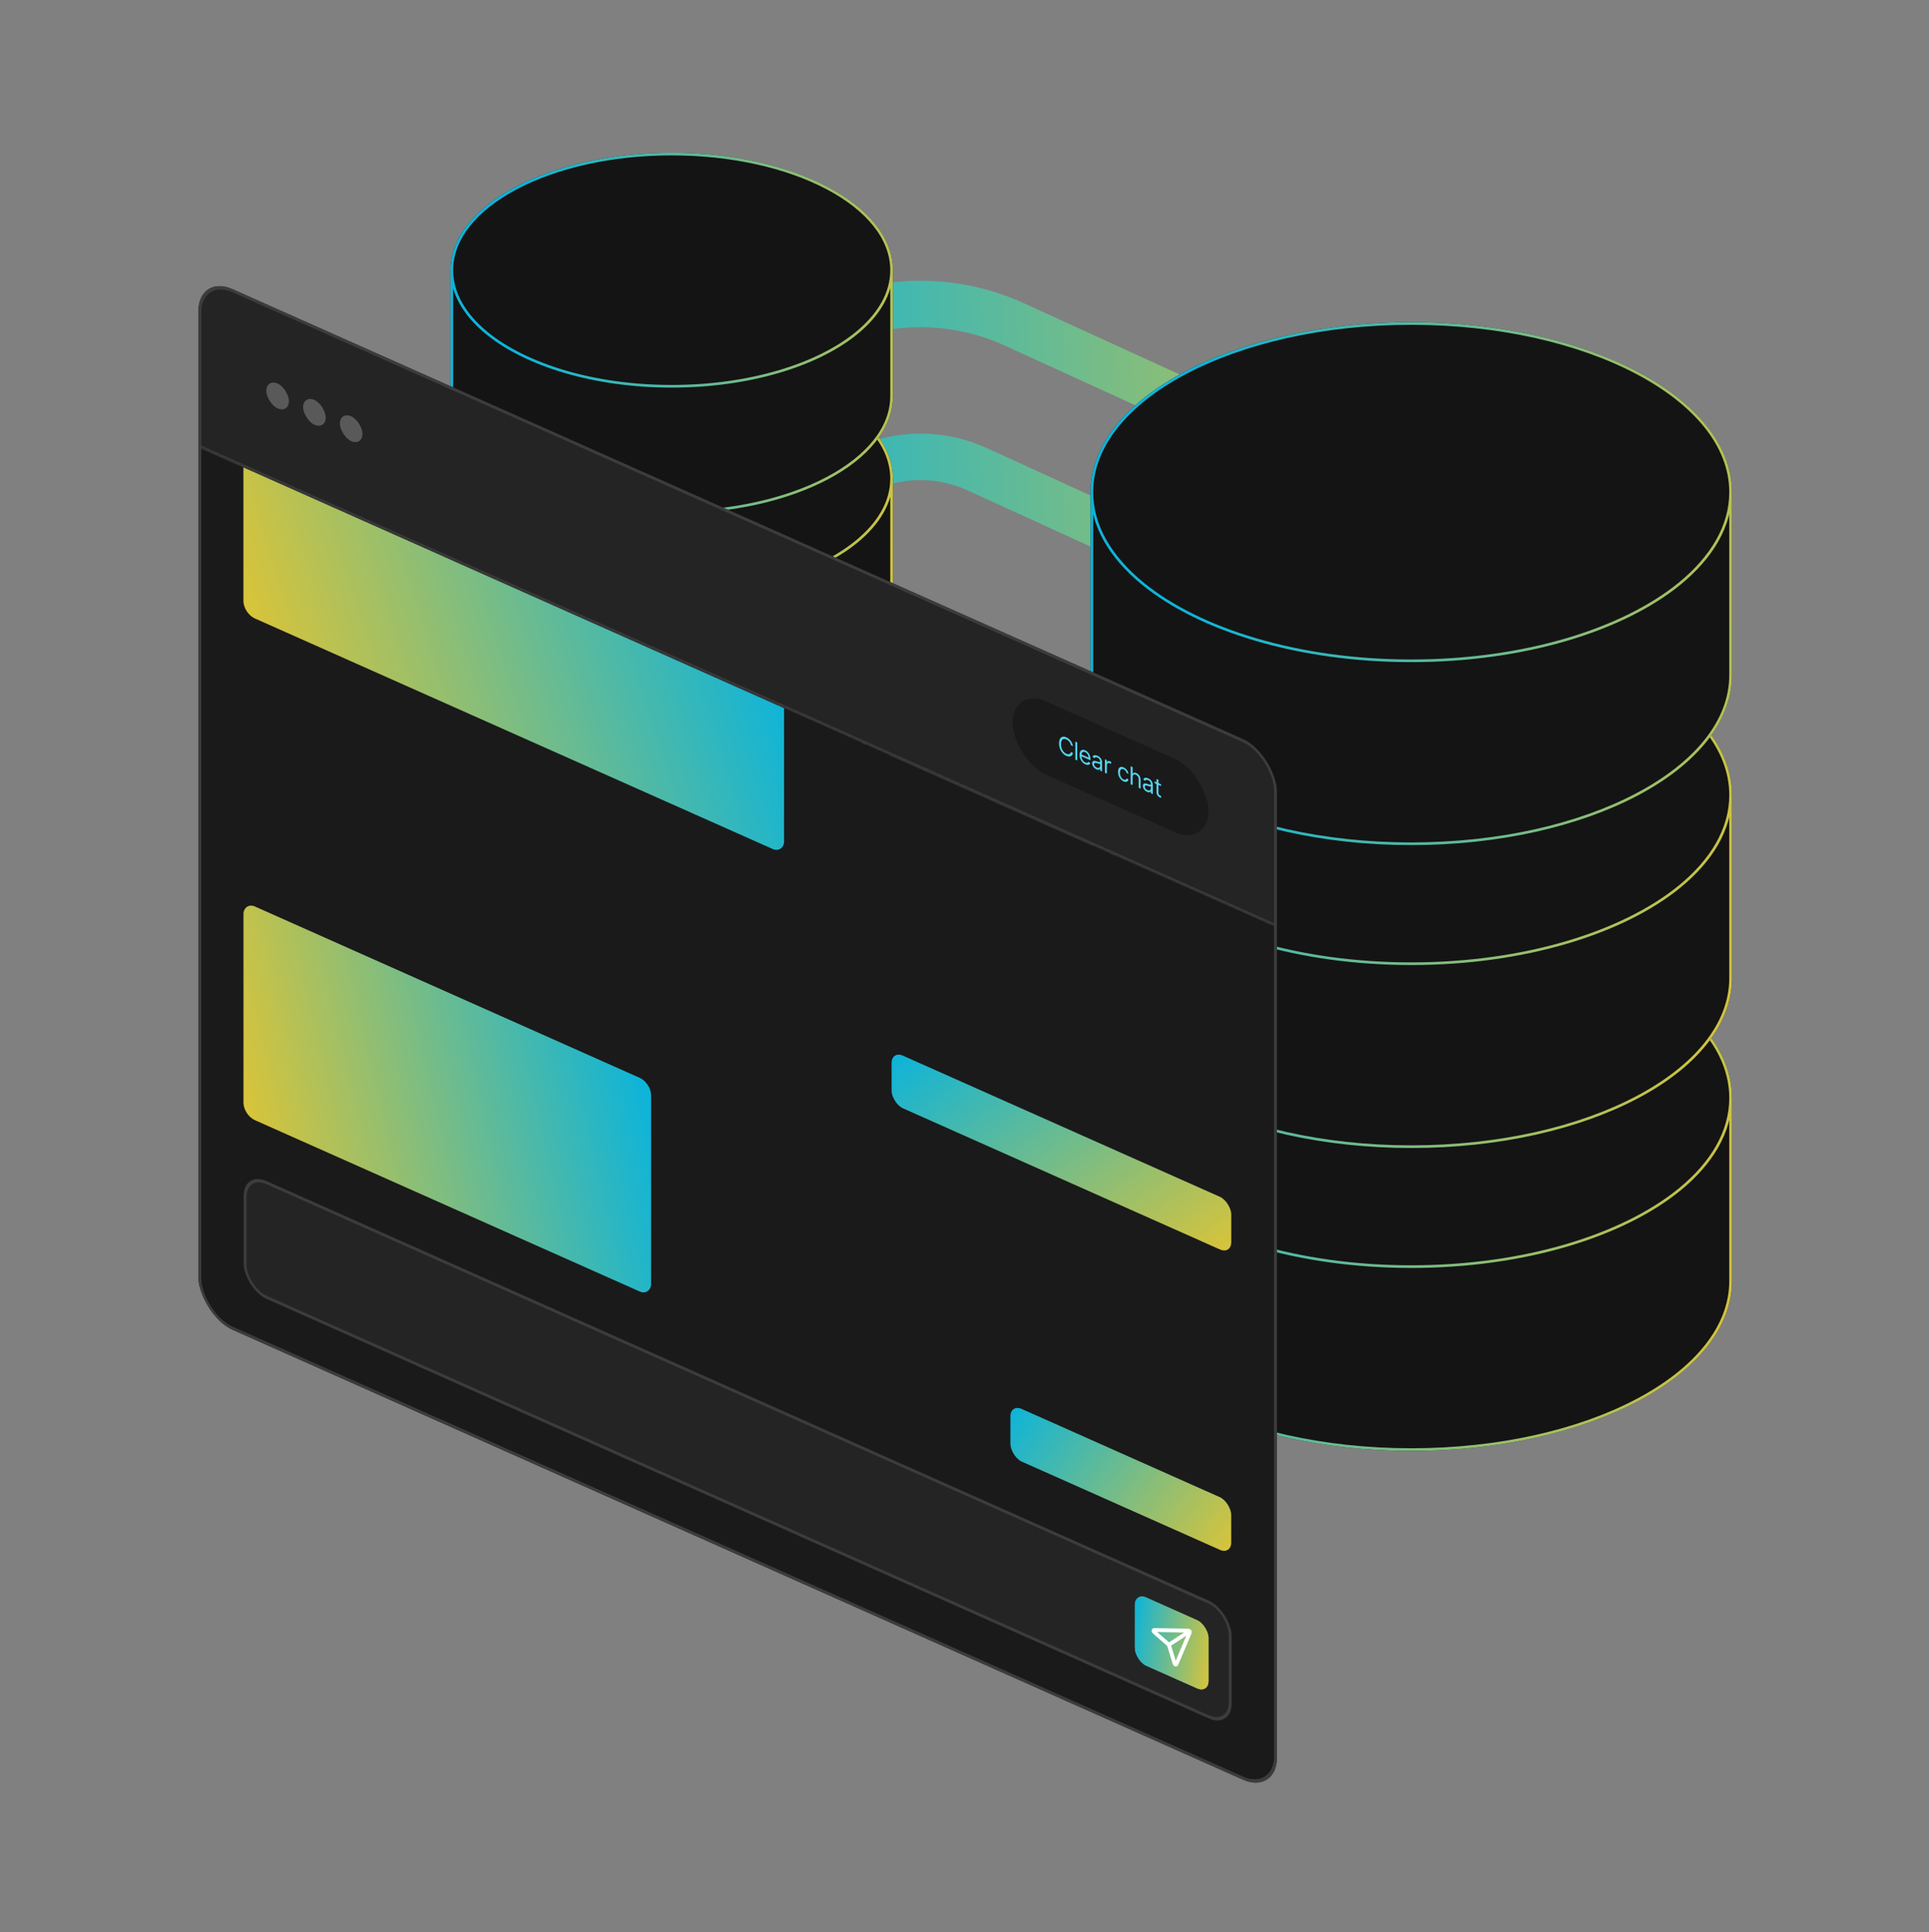
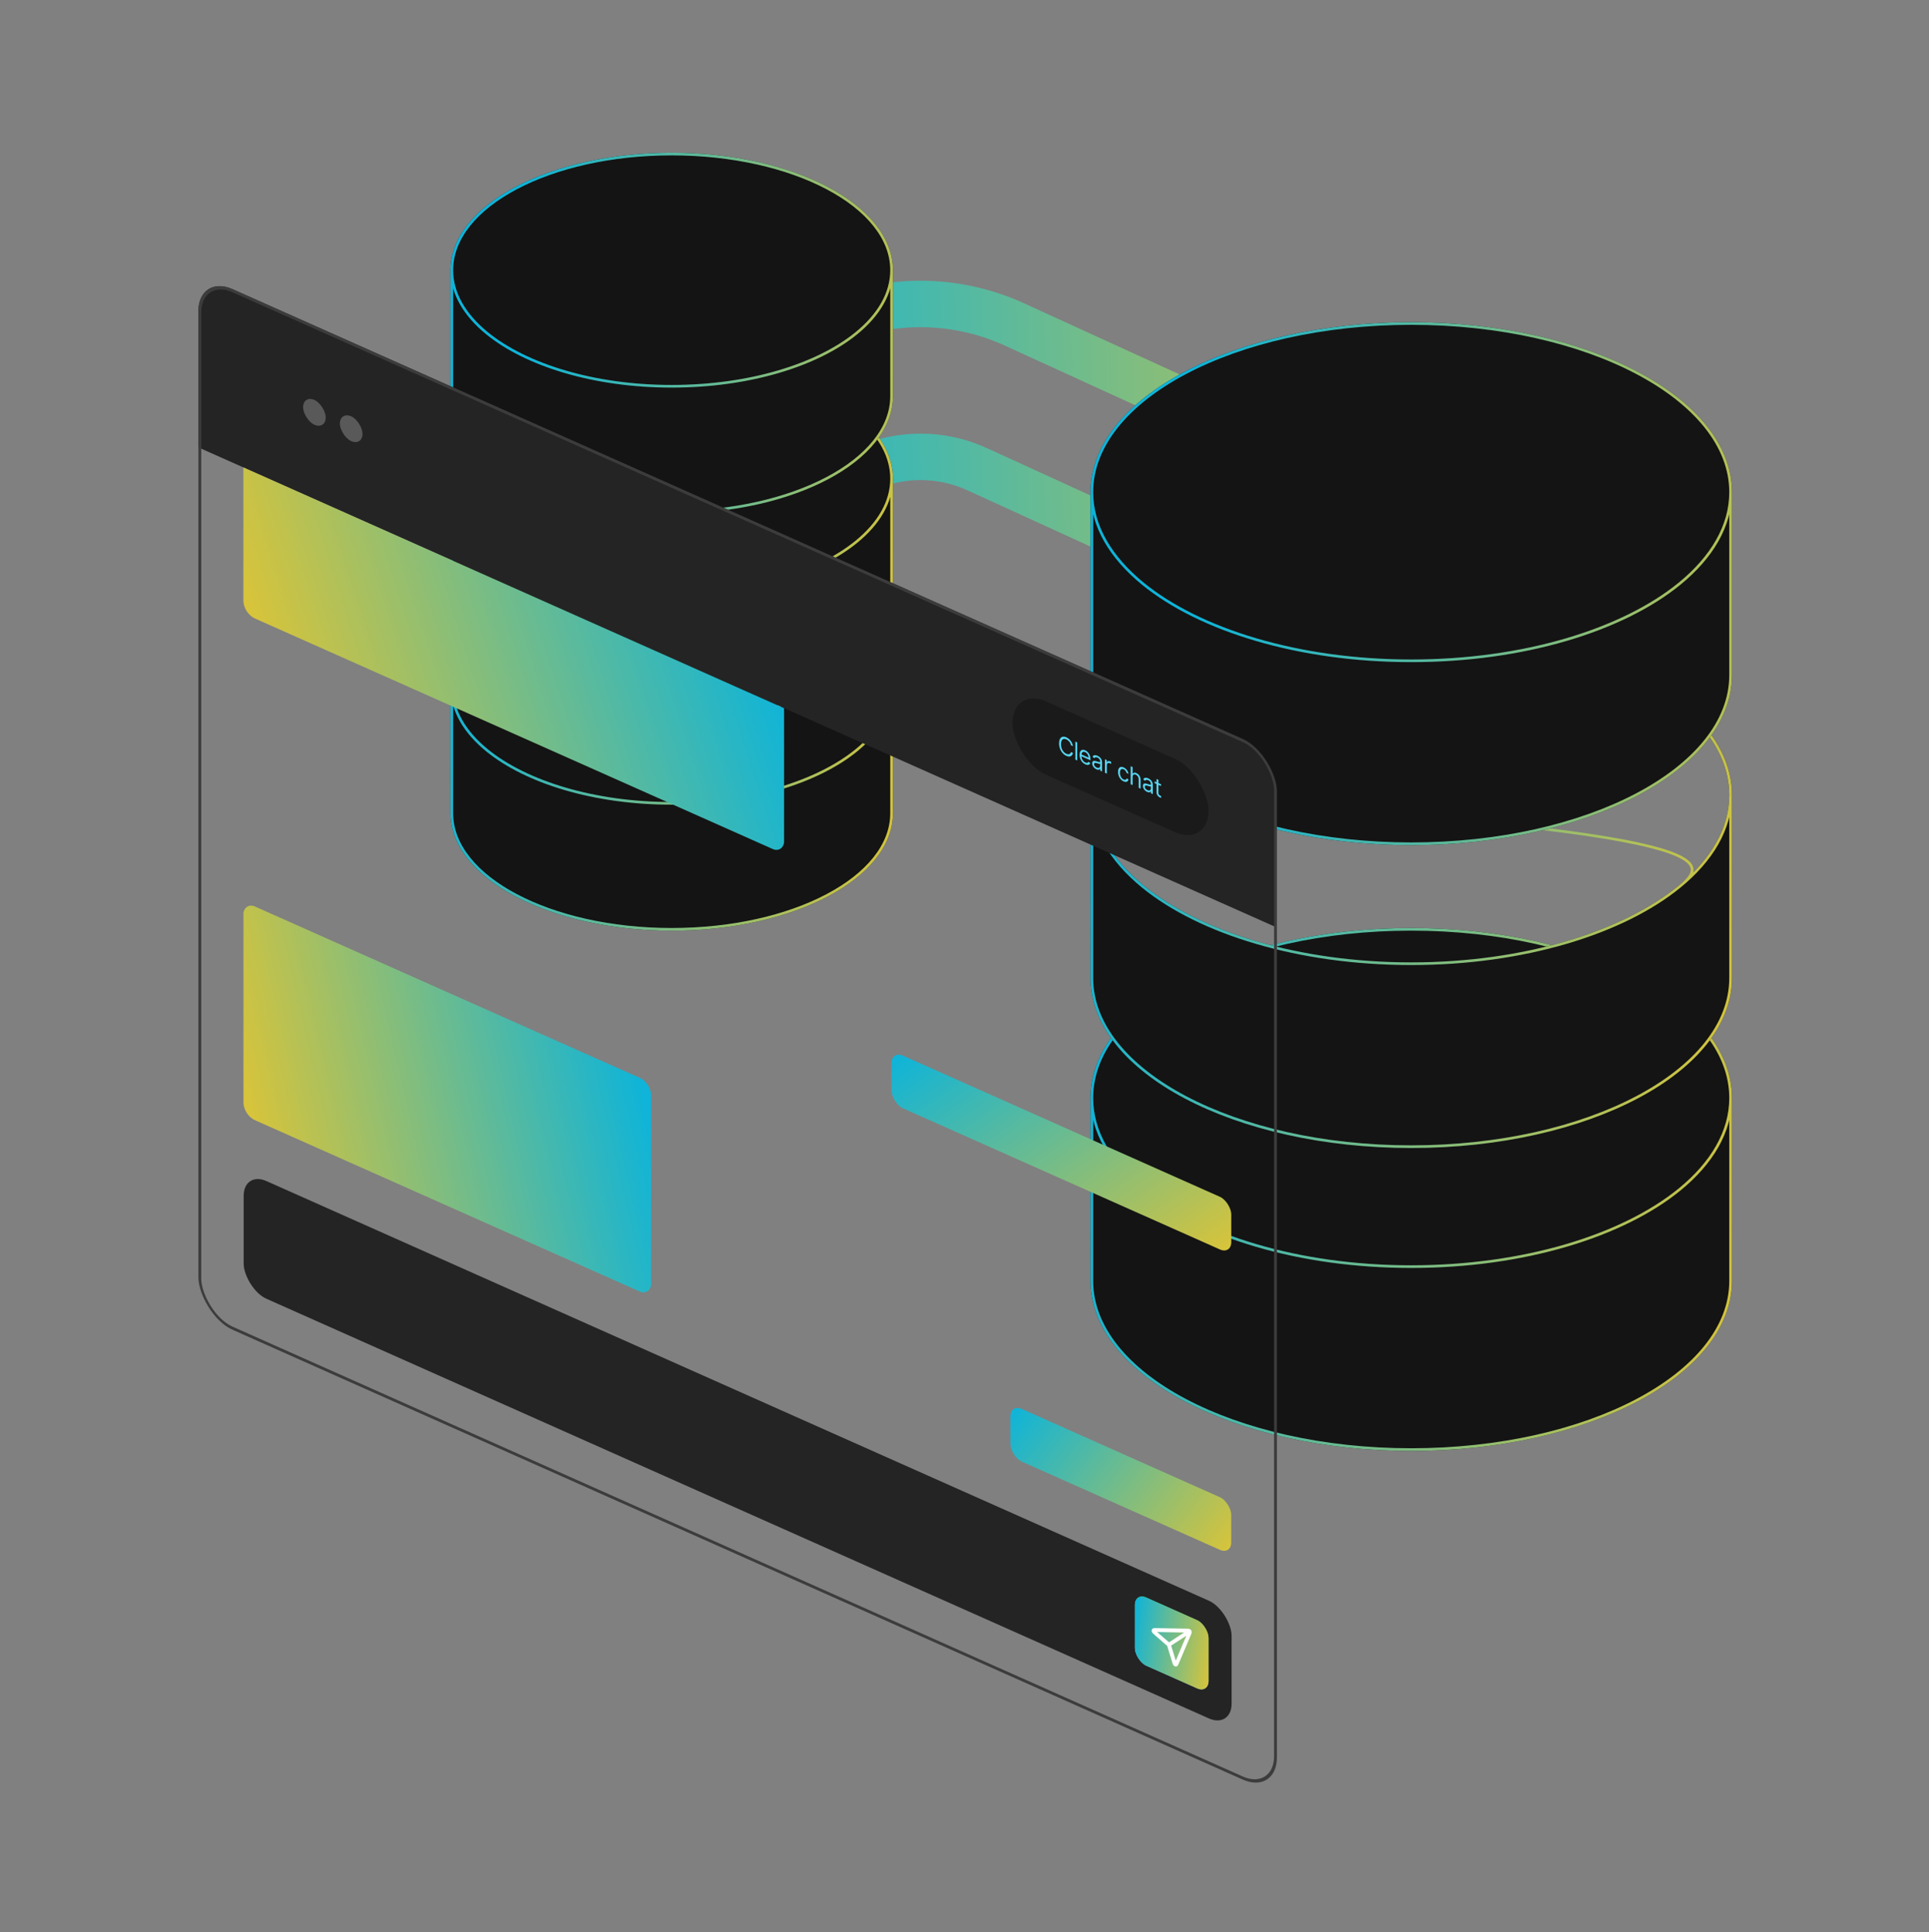
<svg xmlns="http://www.w3.org/2000/svg" width="568" height="569" viewBox="0 0 568 569" fill="none">
  <rect x="0" y="0" width="568" height="569" fill="#808080" stroke="none" />
  <path d="M170.92 128.391L243.505 95.458C261.047 87.499 281.175 87.528 298.694 95.538L395.946 140.007" stroke="url(#paint0_linear_1343_26504)" stroke-width="13.679" stroke-linecap="round" />
  <path d="M170.92 176.036L254.526 138.102C265.066 133.32 277.161 133.337 287.687 138.15L395.946 187.651" stroke="url(#paint1_linear_1343_26504)" stroke-width="13.679" stroke-linecap="round" />
  <path d="M509.58 323.319C509.58 333.26 504.059 342.5 494.557 350.267C477.805 363.934 448.676 372.977 415.538 372.977C382.4 372.977 353.271 363.925 336.519 350.267C327.017 342.491 321.496 333.251 321.496 323.319C321.496 295.895 363.6 273.652 415.538 273.652C467.476 273.652 509.58 295.895 509.58 323.319Z" fill="#141414" />
  <path d="M509.58 323.319V377.188C509.58 404.621 467.476 426.855 415.538 426.855C363.6 426.855 321.496 404.621 321.496 377.188V323.319C321.496 333.26 327.017 342.5 336.519 350.267C353.271 363.934 382.4 372.977 415.538 372.977C448.676 372.977 477.805 363.925 494.557 350.267C504.059 342.491 509.58 333.26 509.58 323.319Z" fill="#141414" />
  <path d="M509.58 323.319C509.58 333.26 504.059 342.5 494.557 350.267M509.58 323.319C509.58 295.895 467.476 273.652 415.538 273.652C363.6 273.652 321.496 295.895 321.496 323.319M509.58 323.319V377.188C509.58 404.621 467.476 426.855 415.538 426.855C363.6 426.855 321.496 404.621 321.496 377.188V323.319M509.58 323.319C509.58 333.26 504.059 342.491 494.557 350.267M494.557 350.267C477.805 363.934 448.676 372.977 415.538 372.977M494.557 350.267C477.805 363.925 448.676 372.977 415.538 372.977M415.538 372.977C382.4 372.977 353.271 363.925 336.519 350.267M415.538 372.977C382.4 372.977 353.271 363.934 336.519 350.267M336.519 350.267C327.017 342.491 321.496 333.251 321.496 323.319M336.519 350.267C327.017 342.5 321.496 333.26 321.496 323.319" stroke="#1B1B1B" stroke-width="0.781" stroke-miterlimit="10" />
  <path d="M509.58 323.319C509.58 333.26 504.059 342.5 494.557 350.267M509.58 323.319C509.58 295.895 467.476 273.652 415.538 273.652C363.6 273.652 321.496 295.895 321.496 323.319M509.58 323.319V377.188C509.58 404.621 467.476 426.855 415.538 426.855C363.6 426.855 321.496 404.621 321.496 377.188V323.319M509.58 323.319C509.58 333.26 504.059 342.491 494.557 350.267M494.557 350.267C477.805 363.934 448.676 372.977 415.538 372.977M494.557 350.267C477.805 363.925 448.676 372.977 415.538 372.977M415.538 372.977C382.4 372.977 353.271 363.925 336.519 350.267M415.538 372.977C382.4 372.977 353.271 363.934 336.519 350.267M336.519 350.267C327.017 342.491 321.496 333.251 321.496 323.319M336.519 350.267C327.017 342.5 321.496 333.26 321.496 323.319" stroke="url(#paint2_linear_1343_26504)" stroke-width="0.781" stroke-miterlimit="10" />
-   <path d="M509.58 234.122C509.58 244.062 504.059 253.302 494.557 261.07C477.805 274.737 448.676 283.78 415.538 283.78C382.4 283.78 353.271 274.728 336.519 261.07C327.017 253.293 321.496 244.053 321.496 234.122C321.496 206.698 363.6 184.455 415.538 184.455C467.476 184.455 509.58 206.698 509.58 234.122Z" fill="#141414" />
  <path d="M509.58 234.122V287.991C509.58 315.424 467.476 337.658 415.538 337.658C363.6 337.658 321.496 315.424 321.496 287.991V234.122C321.496 244.062 327.017 253.302 336.519 261.07C353.271 274.737 382.4 283.78 415.538 283.78C448.676 283.78 477.805 274.728 494.557 261.07C504.059 253.293 509.58 244.062 509.58 234.122Z" fill="#141414" />
  <path d="M509.58 234.122C509.58 244.062 504.059 253.302 494.557 261.07M509.58 234.122C509.58 206.698 467.476 184.455 415.538 184.455C363.6 184.455 321.496 206.698 321.496 234.122M509.58 234.122V287.991C509.58 315.424 467.476 337.658 415.538 337.658C363.6 337.658 321.496 315.424 321.496 287.991V234.122M509.58 234.122C509.58 244.062 504.059 253.293 494.557 261.07M494.557 261.07C477.805 274.737 448.676 283.78 415.538 283.78M494.557 261.07C477.805 274.728 448.676 283.78 415.538 283.78M415.538 283.78C382.4 283.78 353.271 274.728 336.519 261.07M415.538 283.78C382.4 283.78 353.271 274.737 336.519 261.07M336.519 261.07C327.017 253.293 321.496 244.053 321.496 234.122M336.519 261.07C327.017 253.302 321.496 244.062 321.496 234.122" stroke="#1B1B1B" stroke-width="0.781" stroke-miterlimit="10" />
-   <path d="M509.58 234.122C509.58 244.062 504.059 253.302 494.557 261.07M509.58 234.122C509.58 206.698 467.476 184.455 415.538 184.455C363.6 184.455 321.496 206.698 321.496 234.122M509.58 234.122V287.991C509.58 315.424 467.476 337.658 415.538 337.658C363.6 337.658 321.496 315.424 321.496 287.991V234.122M509.58 234.122C509.58 244.062 504.059 253.293 494.557 261.07M494.557 261.07C477.805 274.737 448.676 283.78 415.538 283.78M494.557 261.07C477.805 274.728 448.676 283.78 415.538 283.78M415.538 283.78C382.4 283.78 353.271 274.728 336.519 261.07M415.538 283.78C382.4 283.78 353.271 274.737 336.519 261.07M336.519 261.07C327.017 253.293 321.496 244.053 321.496 234.122M336.519 261.07C327.017 253.302 321.496 244.062 321.496 234.122" stroke="url(#paint3_linear_1343_26504)" stroke-width="0.781" stroke-miterlimit="10" />
+   <path d="M509.58 234.122C509.58 244.062 504.059 253.302 494.557 261.07M509.58 234.122C509.58 206.698 467.476 184.455 415.538 184.455C363.6 184.455 321.496 206.698 321.496 234.122M509.58 234.122V287.991C509.58 315.424 467.476 337.658 415.538 337.658C363.6 337.658 321.496 315.424 321.496 287.991V234.122C509.58 244.062 504.059 253.293 494.557 261.07M494.557 261.07C477.805 274.737 448.676 283.78 415.538 283.78M494.557 261.07C477.805 274.728 448.676 283.78 415.538 283.78M415.538 283.78C382.4 283.78 353.271 274.728 336.519 261.07M415.538 283.78C382.4 283.78 353.271 274.737 336.519 261.07M336.519 261.07C327.017 253.293 321.496 244.053 321.496 234.122M336.519 261.07C327.017 253.302 321.496 244.062 321.496 234.122" stroke="url(#paint3_linear_1343_26504)" stroke-width="0.781" stroke-miterlimit="10" />
  <path d="M509.58 144.926C509.58 154.867 504.059 164.107 494.557 171.875C477.805 185.542 448.676 194.584 415.538 194.584C382.4 194.584 353.271 185.533 336.519 171.875C327.017 164.098 321.496 154.858 321.496 144.926C321.496 117.502 363.6 95.26 415.538 95.26C467.476 95.26 509.58 117.502 509.58 144.926Z" fill="#141414" />
  <path d="M509.58 144.926V198.796C509.58 226.229 467.476 248.462 415.538 248.462C363.6 248.462 321.496 226.229 321.496 198.796V144.926C321.496 154.867 327.017 164.107 336.519 171.875C353.271 185.542 382.4 194.584 415.538 194.584C448.676 194.584 477.805 185.533 494.557 171.875C504.059 164.098 509.58 154.867 509.58 144.926Z" fill="#141414" />
  <path d="M509.58 144.926C509.58 154.867 504.059 164.107 494.557 171.875M509.58 144.926C509.58 117.502 467.476 95.26 415.538 95.26C363.6 95.26 321.496 117.502 321.496 144.926M509.58 144.926V198.796C509.58 226.229 467.476 248.462 415.538 248.462C363.6 248.462 321.496 226.229 321.496 198.796V144.926M509.58 144.926C509.58 154.867 504.059 164.098 494.557 171.875M494.557 171.875C477.805 185.542 448.676 194.584 415.538 194.584M494.557 171.875C477.805 185.533 448.676 194.584 415.538 194.584M415.538 194.584C382.4 194.584 353.271 185.533 336.519 171.875M415.538 194.584C382.4 194.584 353.271 185.542 336.519 171.875M336.519 171.875C327.017 164.098 321.496 154.858 321.496 144.926M336.519 171.875C327.017 164.107 321.496 154.867 321.496 144.926" stroke="#1B1B1B" stroke-width="0.781" stroke-miterlimit="10" />
  <path d="M509.58 144.926C509.58 154.867 504.059 164.107 494.557 171.875M509.58 144.926C509.58 117.502 467.476 95.26 415.538 95.26C363.6 95.26 321.496 117.502 321.496 144.926M509.58 144.926V198.796C509.58 226.229 467.476 248.462 415.538 248.462C363.6 248.462 321.496 226.229 321.496 198.796V144.926M509.58 144.926C509.58 154.867 504.059 164.098 494.557 171.875M494.557 171.875C477.805 185.542 448.676 194.584 415.538 194.584M494.557 171.875C477.805 185.533 448.676 194.584 415.538 194.584M415.538 194.584C382.4 194.584 353.271 185.533 336.519 171.875M415.538 194.584C382.4 194.584 353.271 185.542 336.519 171.875M336.519 171.875C327.017 164.098 321.496 154.858 321.496 144.926M336.519 171.875C327.017 164.107 321.496 154.867 321.496 144.926" stroke="url(#paint4_linear_1343_26504)" stroke-width="0.781" stroke-miterlimit="10" />
  <path d="M262.53 202.374C262.53 209.217 258.729 215.579 252.188 220.926C240.655 230.336 220.6 236.561 197.786 236.561C174.973 236.561 154.918 230.329 143.385 220.926C136.844 215.573 133.043 209.211 133.043 202.374C133.043 183.494 162.029 168.181 197.786 168.181C233.543 168.181 262.53 183.494 262.53 202.374Z" fill="#141414" />
  <path d="M262.53 202.374V239.46C262.53 258.347 233.543 273.654 197.786 273.654C162.029 273.654 133.043 258.347 133.043 239.46V202.374C133.043 209.217 136.844 215.579 143.385 220.926C154.918 230.336 174.973 236.561 197.786 236.561C220.6 236.561 240.655 230.329 252.188 220.926C258.729 215.573 262.53 209.217 262.53 202.374Z" fill="#141414" />
  <path d="M262.53 202.374C262.53 209.217 258.729 215.579 252.188 220.926M262.53 202.374C262.53 183.494 233.543 168.181 197.786 168.181C162.029 168.181 133.043 183.494 133.043 202.374M262.53 202.374V239.46C262.53 258.347 233.543 273.654 197.786 273.654C162.029 273.654 133.043 258.347 133.043 239.46V202.374M262.53 202.374C262.53 209.217 258.729 215.573 252.188 220.926M252.188 220.926C240.655 230.336 220.6 236.561 197.786 236.561M252.188 220.926C240.655 230.329 220.6 236.561 197.786 236.561M197.786 236.561C174.973 236.561 154.918 230.329 143.385 220.926M197.786 236.561C174.973 236.561 154.918 230.336 143.385 220.926M143.385 220.926C136.844 215.573 133.043 209.211 133.043 202.374M143.385 220.926C136.844 215.579 133.043 209.217 133.043 202.374" stroke="#1B1B1B" stroke-width="0.781" stroke-miterlimit="10" />
  <path d="M262.53 202.374C262.53 209.217 258.729 215.579 252.188 220.926M262.53 202.374C262.53 183.494 233.543 168.181 197.786 168.181C162.029 168.181 133.043 183.494 133.043 202.374M262.53 202.374V239.46C262.53 258.347 233.543 273.654 197.786 273.654C162.029 273.654 133.043 258.347 133.043 239.46V202.374M262.53 202.374C262.53 209.217 258.729 215.573 252.188 220.926M252.188 220.926C240.655 230.336 220.6 236.561 197.786 236.561M252.188 220.926C240.655 230.329 220.6 236.561 197.786 236.561M197.786 236.561C174.973 236.561 154.918 230.329 143.385 220.926M197.786 236.561C174.973 236.561 154.918 230.336 143.385 220.926M143.385 220.926C136.844 215.573 133.043 209.211 133.043 202.374M143.385 220.926C136.844 215.579 133.043 209.217 133.043 202.374" stroke="url(#paint5_linear_1343_26504)" stroke-width="0.781" stroke-miterlimit="10" />
  <path d="M262.53 140.966C262.53 147.809 258.729 154.171 252.188 159.518C240.655 168.927 220.6 175.153 197.786 175.153C174.973 175.153 154.918 168.921 143.385 159.518C136.844 154.164 133.043 147.803 133.043 140.966C133.043 122.086 162.029 106.772 197.786 106.772C233.543 106.772 262.53 122.086 262.53 140.966Z" fill="#141414" />
  <path d="M262.53 140.966V178.052C262.53 196.938 233.543 212.245 197.786 212.245C162.029 212.245 133.043 196.938 133.043 178.052V140.966C133.043 147.809 136.844 154.171 143.385 159.518C154.918 168.927 174.973 175.153 197.786 175.153C220.6 175.153 240.655 168.921 252.188 159.518C258.729 154.164 262.53 147.809 262.53 140.966Z" fill="#141414" />
  <path d="M262.53 140.966C262.53 147.809 258.729 154.171 252.188 159.518M262.53 140.966C262.53 122.086 233.543 106.772 197.786 106.772C162.029 106.772 133.043 122.086 133.043 140.966M262.53 140.966V178.052C262.53 196.938 233.543 212.245 197.786 212.245C162.029 212.245 133.043 196.938 133.043 178.052V140.966M262.53 140.966C262.53 147.809 258.729 154.164 252.188 159.518M252.188 159.518C240.655 168.927 220.6 175.153 197.786 175.153M252.188 159.518C240.655 168.921 220.6 175.153 197.786 175.153M197.786 175.153C174.973 175.153 154.918 168.921 143.385 159.518M197.786 175.153C174.973 175.153 154.918 168.927 143.385 159.518M143.385 159.518C136.844 154.164 133.043 147.803 133.043 140.966M143.385 159.518C136.844 154.171 133.043 147.809 133.043 140.966" stroke="#1B1B1B" stroke-width="0.781" stroke-miterlimit="10" />
  <path d="M262.53 140.966C262.53 147.809 258.729 154.171 252.188 159.518M262.53 140.966C262.53 122.086 233.543 106.772 197.786 106.772C162.029 106.772 133.043 122.086 133.043 140.966M262.53 140.966V178.052C262.53 196.938 233.543 212.245 197.786 212.245C162.029 212.245 133.043 196.938 133.043 178.052V140.966M262.53 140.966C262.53 147.809 258.729 154.164 252.188 159.518M252.188 159.518C240.655 168.927 220.6 175.153 197.786 175.153M252.188 159.518C240.655 168.921 220.6 175.153 197.786 175.153M197.786 175.153C174.973 175.153 154.918 168.921 143.385 159.518M197.786 175.153C174.973 175.153 154.918 168.927 143.385 159.518M143.385 159.518C136.844 154.164 133.043 147.803 133.043 140.966M143.385 159.518C136.844 154.171 133.043 147.809 133.043 140.966" stroke="url(#paint6_linear_1343_26504)" stroke-width="0.781" stroke-miterlimit="10" />
  <path d="M262.53 79.558C262.53 86.402 258.729 92.763 252.188 98.111C240.655 107.52 220.6 113.745 197.786 113.745C174.973 113.745 154.918 107.514 143.385 98.111C136.844 92.757 133.043 86.396 133.043 79.558C133.043 60.678 162.029 45.365 197.786 45.365C233.543 45.365 262.53 60.678 262.53 79.558Z" fill="#141414" />
  <path d="M262.53 79.558V116.645C262.53 135.531 233.543 150.838 197.786 150.838C162.029 150.838 133.043 135.531 133.043 116.645V79.558C133.043 86.402 136.844 92.763 143.385 98.111C154.918 107.52 174.973 113.745 197.786 113.745C220.6 113.745 240.655 107.514 252.188 98.111C258.729 92.757 262.53 86.402 262.53 79.558Z" fill="#141414" />
  <path d="M262.53 79.558C262.53 86.402 258.729 92.763 252.188 98.111M262.53 79.558C262.53 60.678 233.543 45.365 197.786 45.365C162.029 45.365 133.043 60.678 133.043 79.558M262.53 79.558V116.645C262.53 135.531 233.543 150.838 197.786 150.838C162.029 150.838 133.043 135.531 133.043 116.645V79.558M262.53 79.558C262.53 86.402 258.729 92.757 252.188 98.111M252.188 98.111C240.655 107.52 220.6 113.745 197.786 113.745M252.188 98.111C240.655 107.514 220.6 113.745 197.786 113.745M197.786 113.745C174.973 113.745 154.918 107.514 143.385 98.111M197.786 113.745C174.973 113.745 154.918 107.52 143.385 98.111M143.385 98.111C136.844 92.757 133.043 86.396 133.043 79.558M143.385 98.111C136.844 92.763 133.043 86.402 133.043 79.558" stroke="#1B1B1B" stroke-width="0.781" stroke-miterlimit="10" />
  <path d="M262.53 79.558C262.53 86.402 258.729 92.763 252.188 98.111M262.53 79.558C262.53 60.678 233.543 45.365 197.786 45.365C162.029 45.365 133.043 60.678 133.043 79.558M262.53 79.558V116.645C262.53 135.531 233.543 150.838 197.786 150.838C162.029 150.838 133.043 135.531 133.043 116.645V79.558M262.53 79.558C262.53 86.402 258.729 92.757 252.188 98.111M252.188 98.111C240.655 107.52 220.6 113.745 197.786 113.745M252.188 98.111C240.655 107.514 220.6 113.745 197.786 113.745M197.786 113.745C174.973 113.745 154.918 107.514 143.385 98.111M197.786 113.745C174.973 113.745 154.918 107.52 143.385 98.111M143.385 98.111C136.844 92.757 133.043 86.396 133.043 79.558M143.385 98.111C136.844 92.763 133.043 86.402 133.043 79.558" stroke="url(#paint7_linear_1343_26504)" stroke-width="0.781" stroke-miterlimit="10" />
  <g clip-path="url(#clip0_1343_26504)">
    <g clip-path="url(#clip1_1343_26504)">
      <mask id="path-18-inside-1_1343_26504" fill="white">
-         <path d="M58.422 80.68L375.831 221.999V273.067L58.422 131.748V80.68Z" />
-       </mask>
+         </mask>
      <path d="M58.422 80.68L375.831 221.999V273.067L58.422 131.748V80.68Z" fill="#242424" />
-       <rect width="7.295" height="7.295" rx="3.648" transform="matrix(0.914 0.407 0 1 78.416 111.468)" fill="#595959" />
      <rect width="7.295" height="7.295" rx="3.648" transform="matrix(0.914 0.407 0 1 89.246 116.29)" fill="#595959" />
      <rect width="7.295" height="7.295" rx="3.648" transform="matrix(0.914 0.407 0 1 100.076 121.111)" fill="#595959" />
      <g clip-path="url(#clip2_1343_26504)">
        <rect width="63.182" height="21.591" rx="10.796" transform="matrix(0.914 0.407 0 1 298.117 202.138)" fill="#1A1A1A" />
        <path d="M315.935 219.718L315.348 219.457C315.313 219.257 315.252 219.067 315.165 218.889C315.08 218.711 314.976 218.547 314.853 218.397C314.732 218.247 314.597 218.114 314.448 218C314.3 217.885 314.145 217.792 313.984 217.72C313.691 217.59 313.425 217.553 313.187 217.609C312.95 217.666 312.762 217.821 312.621 218.075C312.482 218.329 312.413 218.686 312.413 219.145C312.413 219.605 312.482 220.023 312.621 220.401C312.762 220.78 312.95 221.103 313.187 221.371C313.425 221.639 313.691 221.839 313.984 221.969C314.145 222.041 314.3 222.086 314.448 222.103C314.597 222.121 314.732 222.109 314.853 222.068C314.976 222.026 315.08 221.955 315.165 221.853C315.252 221.75 315.313 221.614 315.348 221.447L315.935 221.708C315.89 221.959 315.81 222.166 315.693 222.329C315.576 222.491 315.431 222.608 315.258 222.681C315.084 222.753 314.889 222.779 314.673 222.76C314.459 222.743 314.229 222.679 313.984 222.57C313.571 222.386 313.203 222.112 312.882 221.748C312.56 221.383 312.306 220.956 312.122 220.466C311.937 219.977 311.845 219.452 311.845 218.892C311.845 218.333 311.937 217.89 312.122 217.565C312.306 217.239 312.56 217.038 312.882 216.96C313.203 216.882 313.571 216.935 313.984 217.119C314.229 217.228 314.459 217.369 314.673 217.543C314.889 217.717 315.084 217.917 315.258 218.145C315.431 218.371 315.576 218.617 315.693 218.883C315.81 219.147 315.89 219.426 315.935 219.718ZM317.199 218.623V223.929L316.641 223.68V218.375L317.199 218.623ZM319.58 225.072C319.23 224.916 318.927 224.697 318.673 224.414C318.421 224.131 318.226 223.806 318.089 223.439C317.953 223.071 317.885 222.684 317.885 222.276C317.885 221.868 317.953 221.539 318.089 221.289C318.226 221.037 318.417 220.879 318.662 220.813C318.908 220.747 319.195 220.786 319.523 220.933C319.712 221.017 319.899 221.135 320.084 221.286C320.269 221.437 320.437 221.624 320.588 221.847C320.74 222.068 320.86 222.326 320.95 222.62C321.04 222.914 321.085 223.246 321.085 223.618V223.877L318.283 222.629V222.101L320.517 223.095C320.517 222.871 320.476 222.652 320.394 222.44C320.314 222.228 320.198 222.037 320.048 221.869C319.9 221.701 319.725 221.572 319.523 221.482C319.301 221.383 319.108 221.358 318.946 221.406C318.785 221.454 318.661 221.554 318.574 221.707C318.487 221.86 318.444 222.046 318.444 222.266V222.618C318.444 222.918 318.491 223.194 318.586 223.445C318.682 223.696 318.815 223.913 318.986 224.098C319.156 224.281 319.354 224.422 319.58 224.523C319.727 224.588 319.859 224.625 319.977 224.632C320.097 224.639 320.201 224.616 320.288 224.563C320.374 224.509 320.441 224.423 320.489 224.306L321.028 224.712C320.972 224.887 320.876 225.02 320.742 225.113C320.608 225.203 320.442 225.247 320.245 225.244C320.048 225.239 319.826 225.182 319.58 225.072ZM322.838 226.533C322.608 226.43 322.399 226.29 322.211 226.111C322.023 225.931 321.874 225.725 321.763 225.495C321.653 225.263 321.598 225.017 321.598 224.758C321.598 224.53 321.639 224.363 321.721 224.258C321.803 224.151 321.913 224.088 322.05 224.068C322.187 224.048 322.339 224.055 322.504 224.089C322.671 224.122 322.84 224.164 323.008 224.215C323.229 224.282 323.408 224.339 323.546 224.384C323.684 224.429 323.785 224.445 323.849 224.434C323.913 224.423 323.946 224.368 323.946 224.27V224.249C323.946 223.993 323.882 223.766 323.754 223.568C323.628 223.37 323.436 223.214 323.179 223.099C322.912 222.98 322.703 222.951 322.552 223.012C322.4 223.072 322.294 223.161 322.232 223.279L321.702 222.835C321.797 222.636 321.923 222.504 322.081 222.439C322.24 222.374 322.413 222.356 322.601 222.386C322.791 222.415 322.977 222.47 323.16 222.552C323.277 222.604 323.411 222.679 323.562 222.778C323.715 222.875 323.863 223.002 324.005 223.159C324.148 223.316 324.267 223.51 324.362 223.74C324.457 223.97 324.504 224.244 324.504 224.56V227.181L323.946 226.933V226.394L323.917 226.381C323.879 226.451 323.816 226.515 323.728 226.574C323.639 226.633 323.522 226.665 323.375 226.668C323.228 226.672 323.049 226.627 322.838 226.533ZM322.923 226.022C323.144 226.12 323.33 226.155 323.482 226.128C323.635 226.101 323.75 226.03 323.827 225.914C323.906 225.799 323.946 225.658 323.946 225.492V224.933C323.922 224.953 323.87 224.959 323.789 224.949C323.71 224.938 323.619 224.919 323.515 224.891C323.412 224.863 323.312 224.834 323.214 224.804C323.118 224.773 323.04 224.749 322.98 224.731C322.835 224.687 322.699 224.66 322.573 224.651C322.448 224.64 322.347 224.663 322.27 224.72C322.194 224.776 322.156 224.882 322.156 225.038C322.156 225.25 322.228 225.443 322.372 225.615C322.517 225.787 322.701 225.923 322.923 226.022ZM325.357 227.561V223.582L325.897 223.822V224.423L325.934 224.44C326.001 224.273 326.121 224.166 326.294 224.121C326.468 224.076 326.663 224.101 326.881 224.198C326.922 224.217 326.973 224.24 327.035 224.269C327.097 224.298 327.143 224.322 327.175 224.339V224.961C327.156 224.947 327.112 224.92 327.044 224.88C326.978 224.838 326.908 224.801 326.834 224.768C326.657 224.689 326.499 224.66 326.36 224.679C326.223 224.697 326.114 224.759 326.034 224.865C325.955 224.97 325.916 225.112 325.916 225.292V227.81L325.357 227.561ZM330.855 230.092C330.514 229.94 330.221 229.721 329.974 229.436C329.728 229.15 329.539 228.823 329.406 228.455C329.274 228.087 329.208 227.704 329.208 227.307C329.208 226.902 329.275 226.576 329.411 226.327C329.548 226.077 329.739 225.92 329.984 225.854C330.23 225.788 330.517 225.827 330.845 225.974C331.101 226.087 331.331 226.242 331.536 226.437C331.742 226.632 331.91 226.852 332.041 227.096C332.171 227.341 332.253 227.595 332.284 227.858L331.726 227.609C331.683 227.409 331.588 227.206 331.442 227.001C331.297 226.795 331.101 226.637 330.855 226.527C330.637 226.43 330.446 226.407 330.282 226.459C330.12 226.509 329.993 226.626 329.901 226.81C329.811 226.992 329.766 227.234 329.766 227.535C329.766 227.842 329.81 228.129 329.899 228.397C329.989 228.665 330.115 228.898 330.277 229.096C330.441 229.296 330.634 229.444 330.855 229.543C331 229.607 331.132 229.638 331.25 229.636C331.368 229.633 331.469 229.598 331.551 229.531C331.633 229.464 331.691 229.366 331.726 229.236L332.284 229.485C332.253 229.706 332.175 229.882 332.05 230.015C331.927 230.147 331.764 230.223 331.56 230.243C331.358 230.262 331.123 230.211 330.855 230.092ZM333.493 228.79V231.183L332.934 230.935V225.629L333.493 225.878V227.826L333.54 227.847C333.625 227.679 333.753 227.573 333.924 227.528C334.095 227.482 334.324 227.523 334.61 227.65C334.858 227.76 335.075 227.911 335.261 228.103C335.447 228.293 335.591 228.522 335.694 228.79C335.798 229.058 335.85 229.362 335.85 229.704V232.233L335.291 231.984V229.497C335.291 229.181 335.217 228.903 335.067 228.664C334.918 228.423 334.712 228.245 334.449 228.127C334.266 228.046 334.102 228.015 333.957 228.035C333.813 228.056 333.699 228.129 333.616 228.254C333.534 228.38 333.493 228.558 333.493 228.79ZM337.775 233.183C337.545 233.081 337.336 232.94 337.148 232.762C336.96 232.581 336.811 232.376 336.701 232.145C336.59 231.913 336.535 231.667 336.535 231.408C336.535 231.18 336.576 231.014 336.658 230.909C336.74 230.802 336.85 230.738 336.987 230.718C337.124 230.698 337.276 230.705 337.441 230.739C337.609 230.772 337.777 230.814 337.945 230.865C338.166 230.933 338.345 230.989 338.483 231.035C338.622 231.079 338.723 231.096 338.786 231.084C338.85 231.073 338.883 231.018 338.883 230.92V230.899C338.883 230.644 338.819 230.417 338.691 230.218C338.565 230.02 338.373 229.864 338.116 229.749C337.849 229.631 337.64 229.602 337.489 229.662C337.337 229.722 337.231 229.811 337.169 229.929L336.639 229.486C336.734 229.286 336.86 229.154 337.018 229.09C337.177 229.024 337.351 229.006 337.538 229.036C337.728 229.065 337.914 229.121 338.097 229.202C338.214 229.254 338.348 229.329 338.499 229.428C338.652 229.525 338.8 229.652 338.942 229.809C339.085 229.966 339.205 230.16 339.299 230.39C339.394 230.621 339.441 230.894 339.441 231.21V233.832L338.883 233.583V233.044L338.854 233.032C338.816 233.101 338.753 233.165 338.665 233.225C338.577 233.284 338.459 233.315 338.312 233.319C338.166 233.323 337.986 233.277 337.775 233.183ZM337.86 232.672C338.081 232.77 338.267 232.806 338.419 232.778C338.572 232.751 338.687 232.68 338.764 232.564C338.843 232.449 338.883 232.309 338.883 232.143V231.583C338.859 231.604 338.807 231.609 338.726 231.599C338.648 231.588 338.556 231.569 338.452 231.542C338.349 231.513 338.249 231.484 338.151 231.454C338.055 231.424 337.977 231.399 337.917 231.381C337.772 231.337 337.636 231.311 337.51 231.301C337.385 231.29 337.284 231.314 337.207 231.371C337.131 231.427 337.093 231.533 337.093 231.688C337.093 231.901 337.165 232.093 337.309 232.266C337.454 232.438 337.638 232.573 337.86 232.672ZM341.875 230.936V231.454L339.991 230.616V230.097L341.875 230.936ZM340.54 229.388L341.099 229.637V233.43C341.099 233.603 341.122 233.742 341.167 233.849C341.215 233.955 341.275 234.039 341.347 234.1C341.421 234.161 341.5 234.209 341.582 234.246C341.643 234.273 341.694 234.292 341.733 234.303C341.773 234.312 341.804 234.319 341.828 234.324L341.941 234.924C341.903 234.923 341.851 234.915 341.783 234.9C341.715 234.887 341.629 234.858 341.525 234.811C341.367 234.741 341.212 234.635 341.061 234.493C340.911 234.352 340.786 234.184 340.687 233.988C340.589 233.792 340.54 233.579 340.54 233.347V229.388Z" fill="#58D8F5" />
      </g>
    </g>
    <path d="M375.831 272.156L58.422 130.836V132.66L375.831 273.979V272.156Z" fill="#3C3C3C" mask="url(#path-18-inside-1_1343_26504)" />
    <g clip-path="url(#clip3_1343_26504)">
-       <rect width="347.447" height="255.342" transform="matrix(0.914 0.407 0 1 58.422 131.748)" fill="#1A1A1A" />
      <g clip-path="url(#clip4_1343_26504)">
        <rect width="318.265" height="34.654" rx="7.295" transform="matrix(0.914 0.407 0 1 71.752 344.804)" fill="#242424" />
        <rect width="23.71" height="20.063" rx="3.648" transform="matrix(0.914 0.407 0 1 334.176 468.938)" fill="url(#paint8_linear_1343_26504)" />
        <rect width="23.71" height="20.063" rx="3.648" transform="matrix(0.914 0.407 0 1 334.176 468.938)" fill="url(#paint9_linear_1343_26504)" />
        <path d="M344.177 484.33L350.009 480.543M344.248 484.561L345.708 489.319C345.836 489.739 345.901 489.948 345.993 490.042C346.074 490.124 346.169 490.167 346.25 490.157C346.342 490.145 346.407 489.993 346.536 489.689L350.196 481.051C350.312 480.777 350.371 480.639 350.339 480.521C350.311 480.418 350.246 480.318 350.163 480.251C350.068 480.173 349.919 480.171 349.621 480.165L340.241 479.996C339.911 479.99 339.745 479.987 339.697 480.067C339.656 480.136 339.656 480.241 339.697 480.348C339.746 480.471 339.911 480.614 340.242 480.902L343.995 484.171C344.062 484.23 344.096 484.259 344.124 484.294C344.149 484.324 344.171 484.358 344.189 484.393C344.209 484.433 344.222 484.476 344.248 484.561Z" stroke="white" stroke-width="1.14" stroke-linecap="round" stroke-linejoin="round" />
      </g>
-       <rect x="0.417" y="0.641" width="317.353" height="33.742" rx="6.84" transform="matrix(0.914 0.407 0 1 71.788 344.634)" stroke="#3C3C3C" stroke-width="0.912" />
      <rect width="71.131" height="15.503" rx="3.648" transform="matrix(0.914 0.407 0 1 297.52 413.405)" fill="url(#paint10_linear_1343_26504)" />
      <rect width="109.432" height="15.503" rx="3.648" transform="matrix(0.914 0.407 0 1 262.529 309.369)" fill="url(#paint11_linear_1343_26504)" />
      <rect width="131.319" height="62.923" rx="3.648" transform="matrix(-0.914 -0.407 0 1 191.717 318.878)" fill="url(#paint12_linear_1343_26504)" />
      <rect width="174.179" height="57.452" rx="3.648" transform="matrix(-0.914 -0.407 0 1 230.873 194.049)" fill="url(#paint13_linear_1343_26504)" />
    </g>
  </g>
  <rect x="0.417" y="0.641" width="346.535" height="305.498" rx="10.487" transform="matrix(0.914 0.407 0 1 58.458 80.51)" stroke="#3C3C3C" stroke-width="0.912" />
  <defs>
    <linearGradient id="paint0_linear_1343_26504" x1="206.628" y1="88.965" x2="449.793" y2="78.542" gradientUnits="userSpaceOnUse">
      <stop stop-color="#0EB4D9" />
      <stop offset="1" stop-color="#E7C52E" />
    </linearGradient>
    <linearGradient id="paint1_linear_1343_26504" x1="206.628" y1="136.61" x2="449.793" y2="126.187" gradientUnits="userSpaceOnUse">
      <stop stop-color="#0EB4D9" />
      <stop offset="1" stop-color="#E7C52E" />
    </linearGradient>
    <linearGradient id="paint2_linear_1343_26504" x1="327.918" y1="259.224" x2="544.232" y2="294.915" gradientUnits="userSpaceOnUse">
      <stop stop-color="#0EB4D9" />
      <stop offset="1" stop-color="#E7C52E" />
    </linearGradient>
    <linearGradient id="paint3_linear_1343_26504" x1="327.918" y1="170.026" x2="544.232" y2="205.717" gradientUnits="userSpaceOnUse">
      <stop stop-color="#0EB4D9" />
      <stop offset="1" stop-color="#E7C52E" />
    </linearGradient>
    <linearGradient id="paint4_linear_1343_26504" x1="351.342" y1="107.866" x2="554.925" y2="105.219" gradientUnits="userSpaceOnUse">
      <stop stop-color="#0EB4D9" />
      <stop offset="1" stop-color="#E7C52E" />
    </linearGradient>
    <linearGradient id="paint5_linear_1343_26504" x1="137.464" y1="158.247" x2="286.386" y2="182.819" gradientUnits="userSpaceOnUse">
      <stop stop-color="#0EB4D9" />
      <stop offset="1" stop-color="#E7C52E" />
    </linearGradient>
    <linearGradient id="paint6_linear_1343_26504" x1="137.464" y1="96.839" x2="286.386" y2="121.411" gradientUnits="userSpaceOnUse">
      <stop stop-color="#0EB4D9" />
      <stop offset="1" stop-color="#E7C52E" />
    </linearGradient>
    <linearGradient id="paint7_linear_1343_26504" x1="153.59" y1="54.044" x2="293.748" y2="52.221" gradientUnits="userSpaceOnUse">
      <stop stop-color="#0EB4D9" />
      <stop offset="1" stop-color="#E7C52E" />
    </linearGradient>
    <linearGradient id="paint8_linear_1343_26504" x1="11.855" y1="0" x2="11.855" y2="20.063" gradientUnits="userSpaceOnUse">
      <stop stop-color="#5BDF6D" />
      <stop offset="1" stop-color="#86CFFA" />
    </linearGradient>
    <linearGradient id="paint9_linear_1343_26504" x1="0.81" y1="-1.89" x2="28.132" y2="2.45" gradientUnits="userSpaceOnUse">
      <stop stop-color="#0EB4D9" />
      <stop offset="1" stop-color="#E7C52E" />
    </linearGradient>
    <linearGradient id="paint10_linear_1343_26504" x1="2.429" y1="-1.46" x2="63.312" y2="36.083" gradientUnits="userSpaceOnUse">
      <stop stop-color="#0EB4D9" />
      <stop offset="1" stop-color="#E7C52E" />
    </linearGradient>
    <linearGradient id="paint11_linear_1343_26504" x1="3.736" y1="-1.46" x2="71.78" y2="63.092" gradientUnits="userSpaceOnUse">
      <stop stop-color="#0EB4D9" />
      <stop offset="1" stop-color="#E7C52E" />
    </linearGradient>
    <linearGradient id="paint12_linear_1343_26504" x1="4.483" y1="-5.926" x2="148.309" y2="34.414" gradientUnits="userSpaceOnUse">
      <stop stop-color="#0EB4D9" />
      <stop offset="1" stop-color="#E7C52E" />
    </linearGradient>
    <linearGradient id="paint13_linear_1343_26504" x1="5.947" y1="-5.411" x2="182.424" y2="66.496" gradientUnits="userSpaceOnUse">
      <stop stop-color="#0EB4D9" />
      <stop offset="1" stop-color="#E7C52E" />
    </linearGradient>
    <clipPath id="clip0_1343_26504">
      <rect width="347.447" height="306.41" rx="10.943" transform="matrix(0.914 0.407 0 1 58.422 80.68)" fill="white" />
    </clipPath>
    <clipPath id="clip1_1343_26504">
      <path d="M58.422 80.68L375.831 221.999V273.067L58.422 131.748V80.68Z" fill="white" />
    </clipPath>
    <clipPath id="clip2_1343_26504">
      <rect width="63.182" height="21.591" rx="10.796" transform="matrix(0.914 0.407 0 1 298.117 202.138)" fill="white" />
    </clipPath>
    <clipPath id="clip3_1343_26504">
      <rect width="347.447" height="255.342" fill="white" transform="matrix(0.914 0.407 0 1 58.422 131.748)" />
    </clipPath>
    <clipPath id="clip4_1343_26504">
      <rect width="318.265" height="34.654" rx="7.295" transform="matrix(0.914 0.407 0 1 71.752 344.804)" fill="white" />
    </clipPath>
  </defs>
</svg>